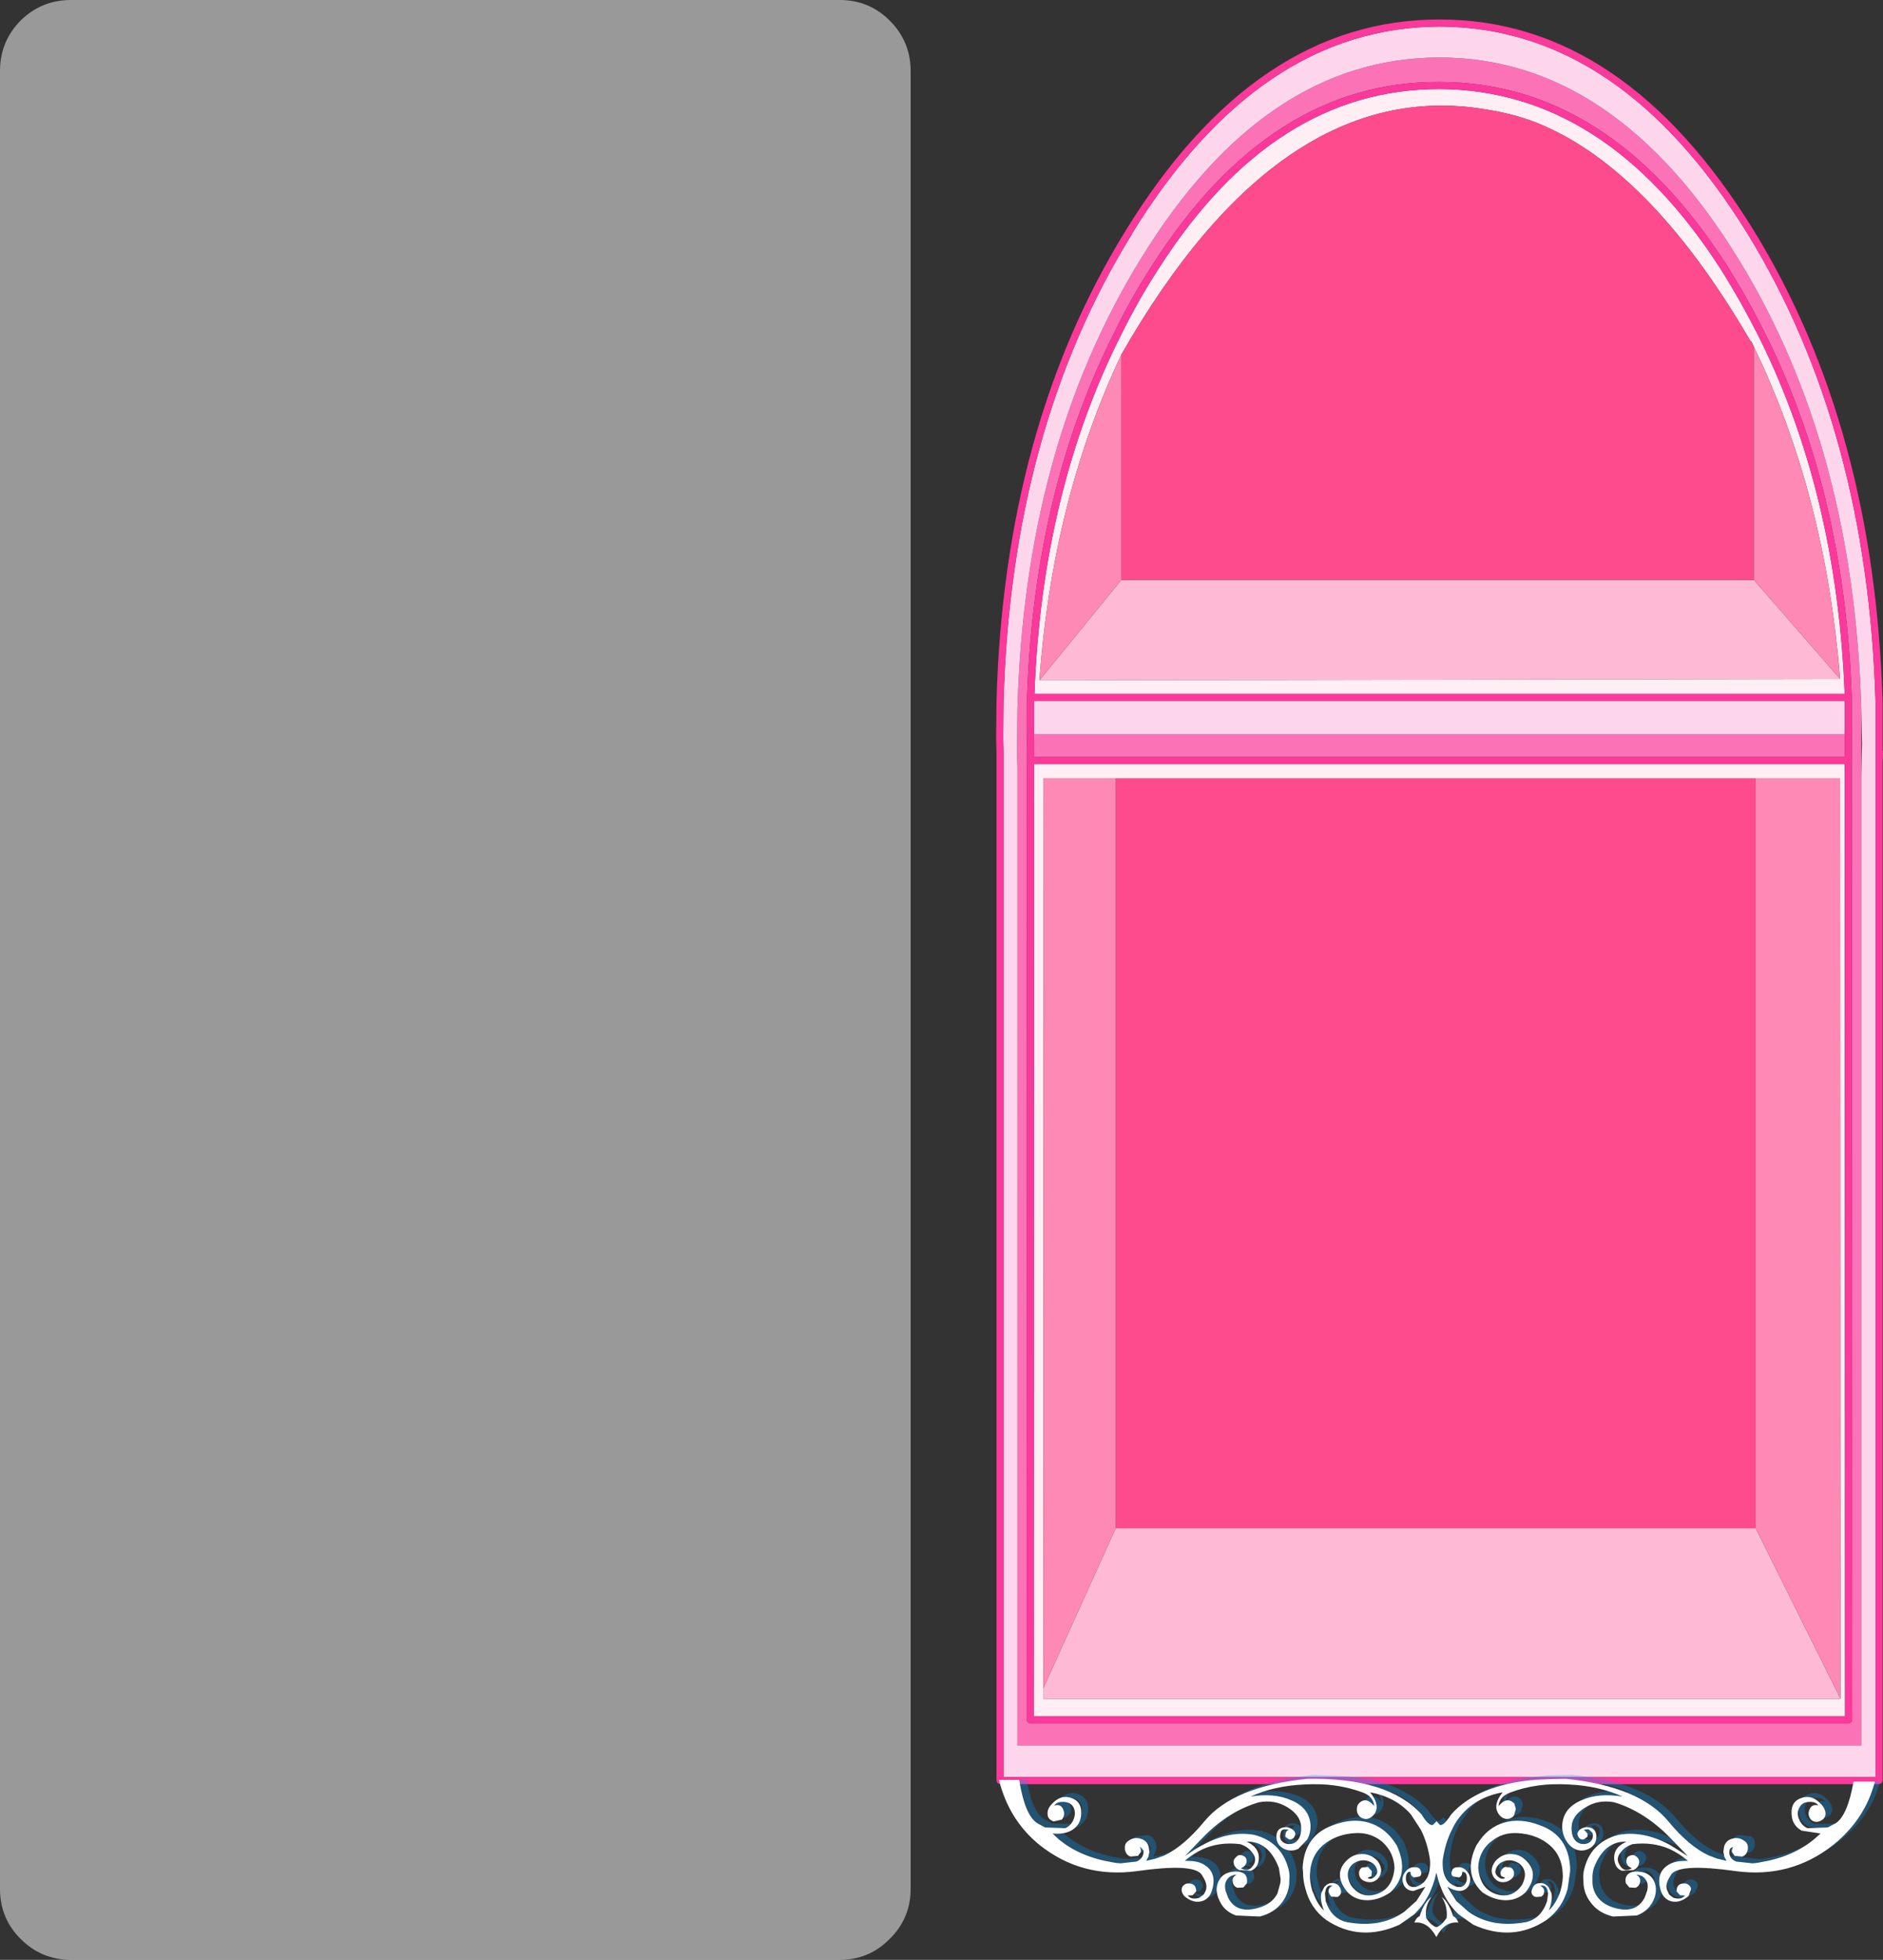
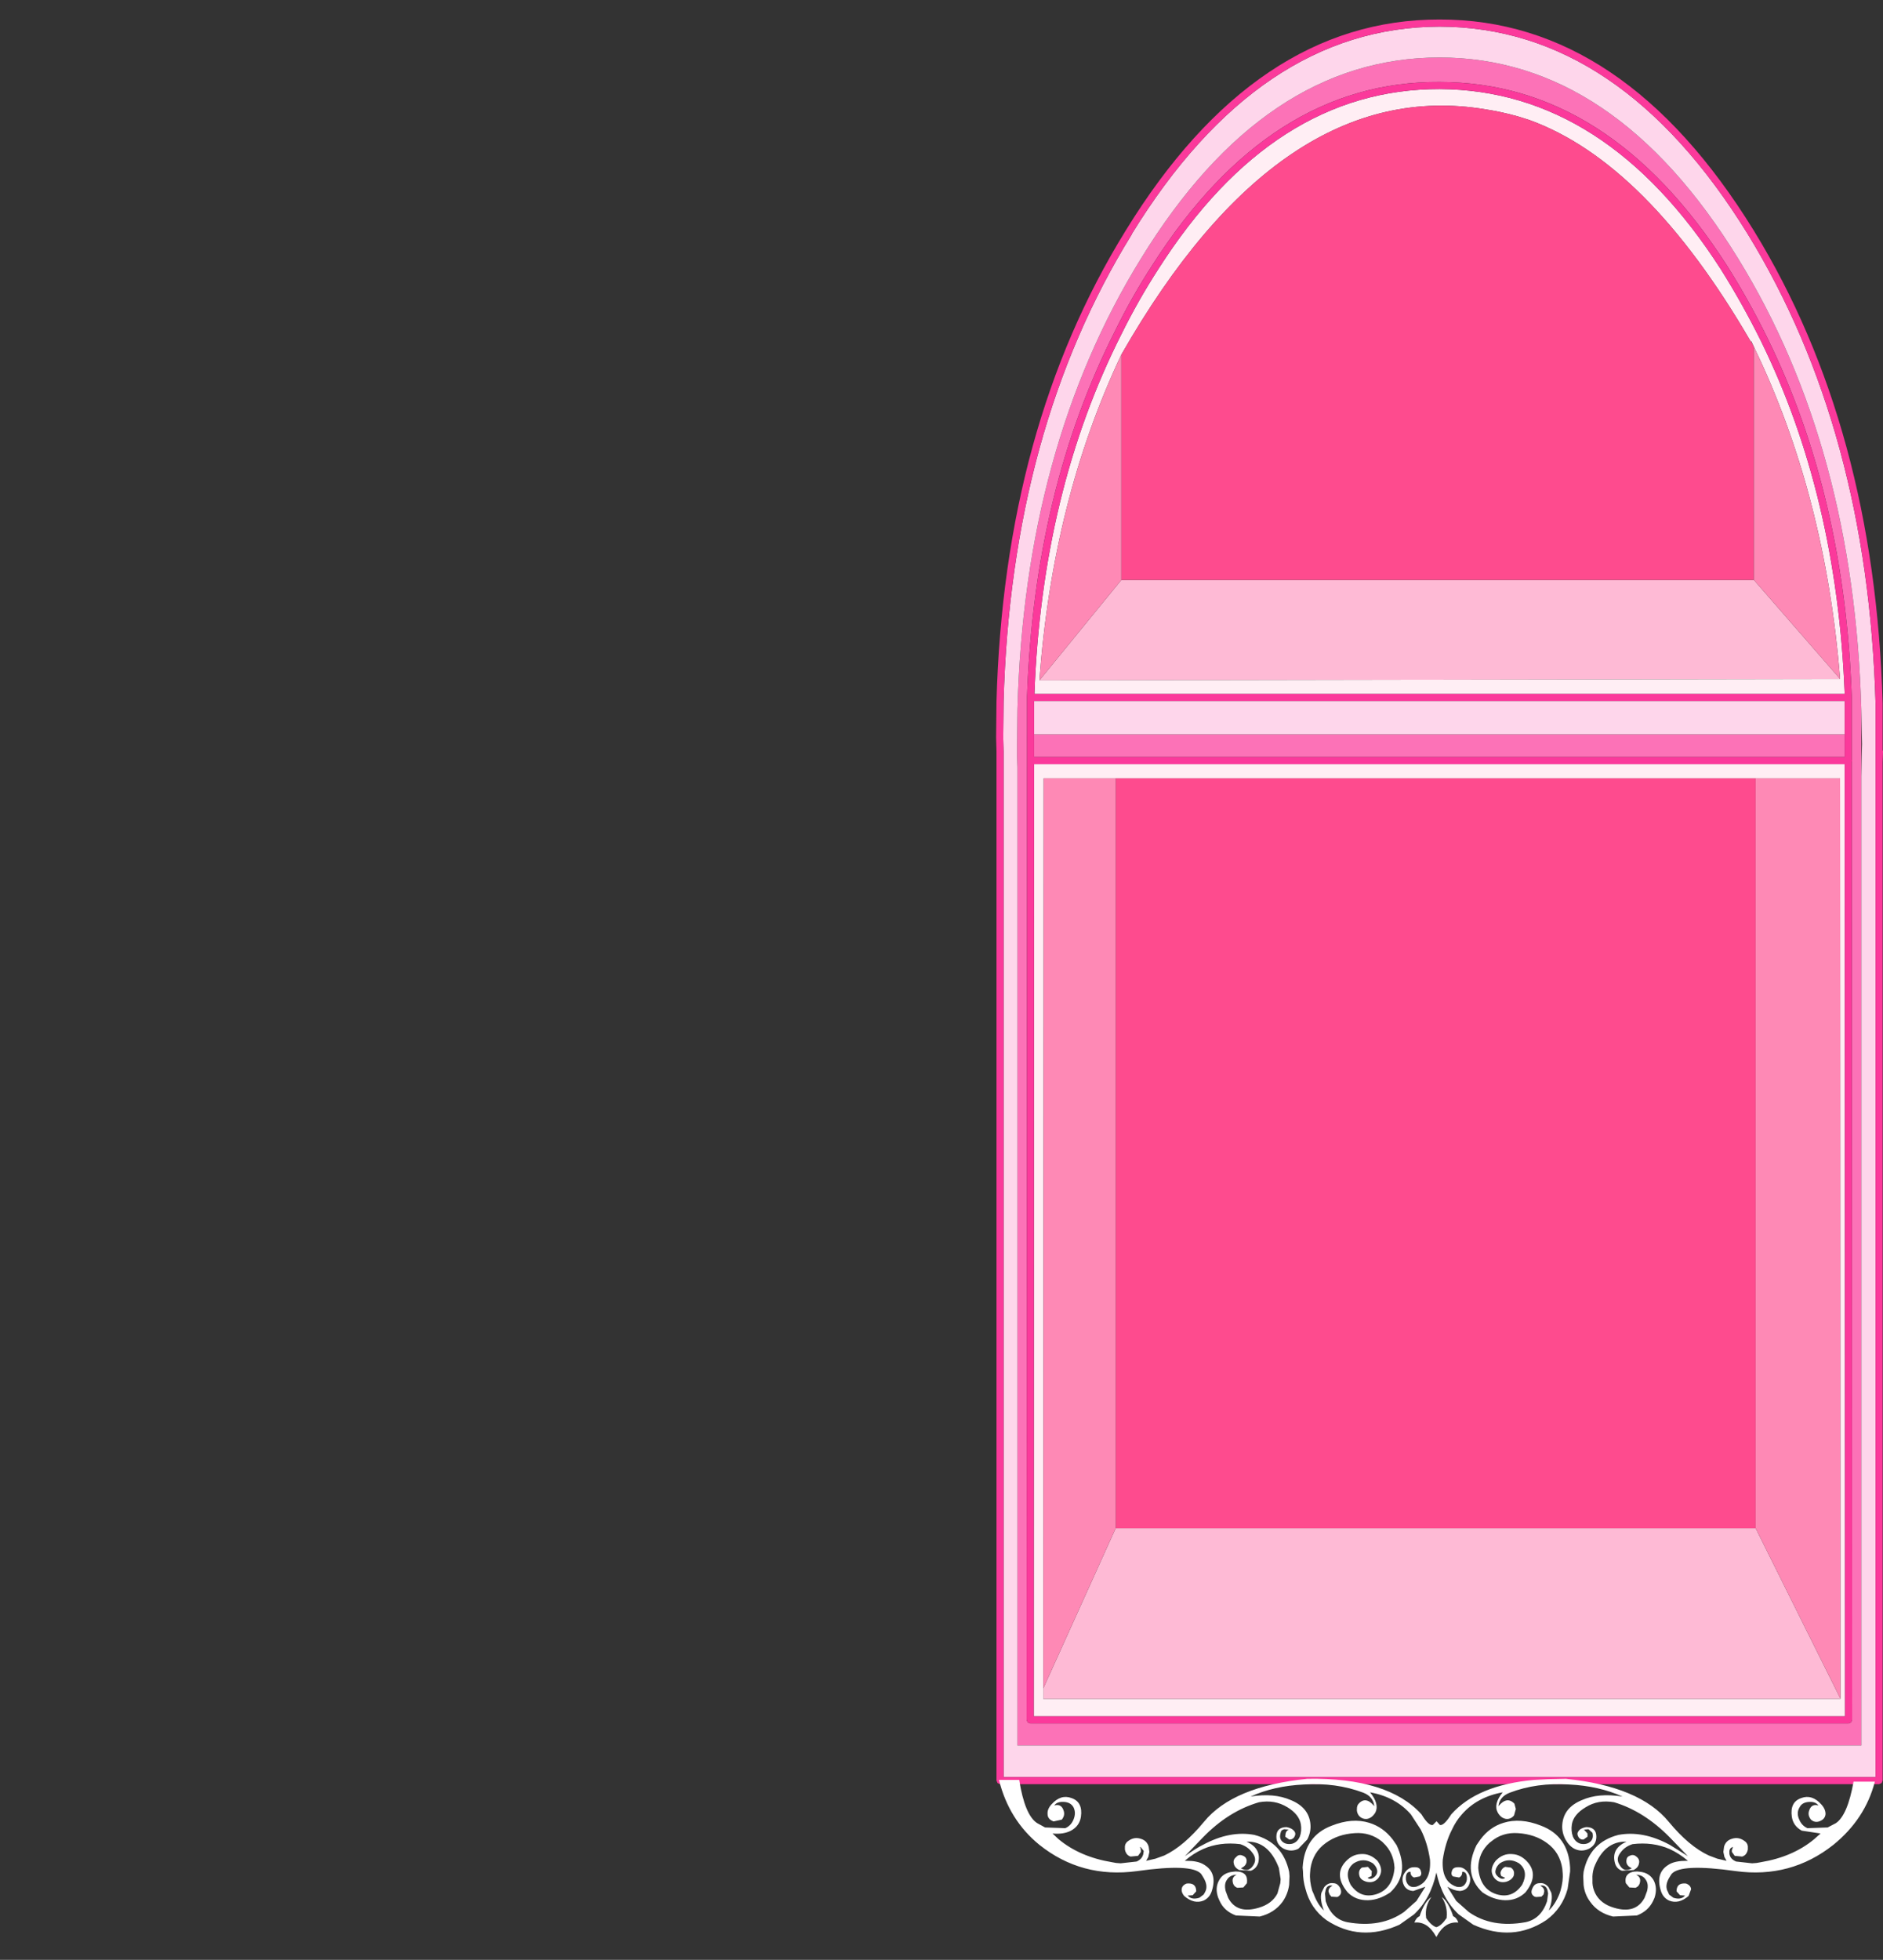
<svg xmlns="http://www.w3.org/2000/svg" height="276.1px" width="265.4px">
  <rect width="100%" height="100%" fill="#333333" stroke="none" />
  <g transform="matrix(1.0, 0.0, 0.0, 1.0, -308.2, -113.85)">
-     <path d="M433.6 116.75 Q436.55 119.7 436.55 123.85 L436.55 379.95 Q436.55 384.1 433.6 387.0 430.7 389.95 426.55 389.95 L318.2 389.95 Q314.05 389.95 311.1 387.0 308.2 384.1 308.2 379.95 L308.2 123.85 Q308.2 119.7 311.1 116.75 314.05 113.85 318.2 113.85 L426.55 113.85 Q430.7 113.85 433.6 116.75" fill="#ffffff" fill-opacity="0.502" fill-rule="evenodd" stroke="none" />
-     <path d="M554.95 161.95 L555.0 161.9 555.0 161.95 554.95 161.95" fill="#d0ecff" fill-rule="evenodd" stroke="none" />
-     <path d="M555.0 161.9 L555.05 161.95 555.4 162.7 555.0 161.95 555.0 161.9" fill="#26a8ff" fill-rule="evenodd" stroke="none" />
    <path d="M567.55 209.5 L454.7 209.7 466.25 195.55 555.4 195.55 567.55 209.5 M567.6 353.15 L567.6 353.2 455.25 353.2 455.25 351.7 465.45 329.15 555.65 329.15 567.6 353.15" fill="#febad5" fill-rule="evenodd" stroke="none" />
    <path d="M554.95 161.95 Q540.3 136.75 523.75 130.75 L522.15 130.25 Q519.85 129.6 517.55 129.25 488.75 124.45 466.25 163.8 456.55 184.3 454.7 209.7 L567.55 209.5 Q565.5 183.6 555.4 162.7 L555.05 161.95 555.0 161.9 554.95 161.95 M556.4 161.9 Q567.1 183.7 568.2 211.6 L454.0 211.6 Q455.05 183.05 466.3 160.85 468.65 156.1 471.5 151.7 487.7 126.35 511.1 126.4 534.5 126.5 550.75 151.8 553.8 156.65 556.4 161.9 M465.45 223.5 L455.3 223.5 455.25 351.7 455.25 353.2 567.6 353.2 567.6 353.15 567.55 223.5 555.65 223.5 465.45 223.5 M453.9 355.65 L453.95 221.5 568.2 221.5 568.25 355.65 453.9 355.65" fill="#ffeef4" fill-rule="evenodd" stroke="none" />
    <path d="M551.6 151.25 Q535.0 125.4 511.1 125.4 487.2 125.25 470.65 151.15 467.75 155.6 465.4 160.4 453.95 182.95 452.95 212.1 L452.95 212.15 452.95 217.3 452.9 356.15 453.05 356.5 453.4 356.65 568.75 356.65 569.1 356.5 569.25 356.15 569.2 221.25 569.25 221.0 569.2 220.8 569.2 212.1 Q568.2 183.6 557.3 161.45 554.7 156.15 551.6 151.25 M570.55 223.25 L570.55 359.75 451.6 359.75 451.6 221.95 451.55 220.5 451.55 218.65 451.6 213.8 Q452.6 176.85 469.0 150.3 486.4 121.95 511.1 121.95 535.75 121.95 553.2 150.3 569.55 176.85 570.55 214.05 L570.55 223.25 M568.2 217.3 L568.2 220.5 453.95 220.5 453.95 217.3 568.2 217.3" fill="#fc72b7" fill-rule="evenodd" stroke="none" />
    <path d="M570.55 214.05 Q569.55 176.85 553.2 150.3 535.75 121.95 511.1 121.95 486.4 121.95 469.0 150.3 452.6 176.85 451.6 213.8 L451.55 218.65 451.55 220.5 451.6 221.95 451.6 359.75 570.55 359.75 570.55 223.25 570.6 220.5 570.65 218.65 570.6 216.5 570.55 214.05 M554.55 146.85 Q571.45 174.4 572.55 212.95 L572.55 364.2 449.65 364.2 449.65 221.2 449.65 219.75 449.65 219.7 449.6 217.75 449.65 212.75 449.65 212.7 Q450.7 174.4 467.7 146.9 L467.7 146.85 Q485.65 117.65 511.1 117.6 536.55 117.65 554.55 146.85 M453.95 217.3 L453.95 212.6 568.2 212.6 568.2 217.3 453.95 217.3" fill="#fed6eb" fill-rule="evenodd" stroke="none" />
    <path d="M556.4 161.9 Q553.8 156.65 550.75 151.8 534.5 126.5 511.1 126.4 487.7 126.35 471.5 151.7 468.65 156.1 466.3 160.85 455.05 183.05 454.0 211.6 L568.2 211.6 Q567.1 183.7 556.4 161.9 M551.6 151.25 Q554.7 156.15 557.3 161.45 568.2 183.6 569.2 212.1 L569.2 220.8 569.25 221.0 569.2 221.25 569.25 356.15 569.1 356.5 568.75 356.65 453.4 356.65 453.05 356.5 452.9 356.15 452.95 217.3 452.95 212.15 452.95 212.1 Q453.95 182.95 465.4 160.4 467.75 155.6 470.65 151.15 487.2 125.25 511.1 125.4 535.0 125.4 551.6 151.25 M511.1 116.6 Q537.05 116.55 555.4 146.35 572.45 174.1 573.55 212.95 L573.55 219.5 573.6 219.7 573.6 219.75 573.55 221.25 573.55 364.7 573.4 365.05 573.05 365.2 449.15 365.2 448.8 365.05 448.65 364.7 448.65 221.2 448.65 219.75 448.65 219.7 448.6 217.75 448.65 212.7 Q449.7 174.1 466.85 146.35 485.15 116.55 511.1 116.6 M568.2 217.3 L568.2 212.6 453.95 212.6 453.95 217.3 453.95 220.5 568.2 220.5 568.2 217.3 M554.55 146.85 Q536.55 117.65 511.1 117.6 485.65 117.65 467.7 146.85 L467.7 146.9 Q450.7 174.4 449.65 212.7 L449.65 212.75 449.6 217.75 449.65 219.7 449.65 219.75 449.65 221.2 449.65 364.2 572.55 364.2 572.55 212.95 Q571.45 174.4 554.55 146.85 M453.9 355.65 L568.25 355.65 568.2 221.5 453.95 221.5 453.9 355.65" fill="#fb399b" fill-rule="evenodd" stroke="none" />
    <path d="M466.25 163.8 Q488.75 124.45 517.55 129.25 519.85 129.6 522.15 130.25 L523.75 130.75 Q540.3 136.75 554.95 161.95 L555.0 161.95 555.4 162.7 555.4 195.55 466.25 195.55 466.25 163.8 M465.45 223.5 L555.65 223.5 555.65 329.15 465.45 329.15 465.45 223.5" fill="#fe4b8e" fill-rule="evenodd" stroke="none" />
    <path d="M555.4 162.7 Q565.5 183.6 567.55 209.5 L555.4 195.55 555.4 162.7 M454.7 209.7 Q456.55 184.3 466.25 163.8 L466.25 195.55 454.7 209.7 M455.25 351.7 L455.3 223.5 465.45 223.5 465.45 329.15 455.25 351.7 M555.65 223.5 L567.55 223.5 567.6 353.15 555.65 329.15 555.65 223.5" fill="#fe89b5" fill-rule="evenodd" stroke="none" />
-     <path d="M449.8 364.6 L452.9 364.6 Q453.7 369.1 455.35 370.1 L456.5 370.75 459.3 370.8 Q460.1 370.5 460.5 369.65 460.9 368.7 460.45 367.85 460.1 367.15 459.1 367.15 458.15 367.1 457.8 367.65 458.85 367.35 459.15 368.5 459.3 369.1 458.8 369.6 458.3 370.1 457.7 369.9 456.8 369.6 456.8 368.85 456.75 368.15 457.4 367.45 458.65 366.05 460.15 366.6 461.8 367.15 461.55 369.2 461.3 370.55 460.15 371.2 L457.5 371.55 458.35 372.35 Q461.4 374.85 465.95 375.6 L466.5 375.7 467.15 375.75 469.4 375.5 Q470.2 375.2 470.35 374.4 L470.35 374.0 470.0 373.55 469.8 373.45 469.9 373.65 470.0 373.95 470.0 374.2 469.55 374.75 468.55 374.85 Q467.9 374.65 467.75 373.8 L467.7 373.4 Q467.75 372.85 468.3 372.55 L469.95 372.35 Q470.8 372.6 471.1 373.45 L471.2 374.2 471.0 374.9 470.75 375.4 472.05 375.15 473.25 374.7 Q476.05 373.4 478.85 369.95 482.95 364.9 493.4 363.9 L498.4 364.1 499.55 364.25 Q506.2 365.2 509.5 368.9 510.55 370.5 511.1 370.35 L511.6 369.9 511.6 369.85 511.65 369.8 511.65 369.9 512.15 370.35 Q512.7 370.5 513.75 368.9 517.25 365.0 524.55 364.15 L526.45 363.95 526.6 363.95 526.75 363.95 529.85 363.9 Q540.25 364.9 544.4 369.95 547.2 373.4 550.0 374.7 L551.25 375.15 552.55 375.4 552.25 374.9 552.1 374.2 552.2 373.45 Q552.45 372.6 553.3 372.35 L555.0 372.55 Q555.45 372.85 555.55 373.4 L555.55 373.8 Q555.35 374.65 554.7 374.85 L553.7 374.75 553.25 374.2 553.25 373.95 553.35 373.65 553.45 373.45 553.3 373.55 Q552.95 373.65 552.9 374.0 L552.9 374.4 Q553.05 375.2 553.9 375.5 L556.15 375.75 556.75 375.7 557.35 375.6 Q561.85 374.85 564.9 372.35 L565.75 371.55 563.1 371.2 Q561.9 370.55 561.75 369.2 561.45 367.15 563.1 366.6 564.55 366.05 565.85 367.45 566.5 368.15 566.45 368.85 566.4 369.6 565.55 369.9 564.9 370.1 564.45 369.6 563.95 369.1 564.15 368.5 564.4 367.35 565.45 367.65 565.1 367.1 564.15 367.15 563.15 367.15 562.8 367.85 562.35 368.7 562.75 369.65 563.15 370.5 563.95 370.8 L566.8 370.75 567.9 370.1 Q569.45 369.1 570.3 364.85 L573.15 364.85 Q572.0 369.6 567.55 373.15 561.6 377.95 553.85 376.9 546.05 375.8 544.8 377.3 L544.5 377.7 Q543.75 378.95 544.25 379.85 L544.45 380.15 545.05 380.65 Q546.15 381.0 546.7 380.35 L546.0 380.3 545.5 379.7 Q545.45 378.5 546.8 378.65 547.45 378.9 547.55 379.4 L547.15 380.4 Q545.75 381.6 544.45 381.05 543.55 380.65 543.25 379.65 542.45 377.15 544.25 376.05 L544.5 375.9 Q545.35 375.45 546.8 375.45 L547.1 375.45 547.05 375.4 544.5 373.8 Q542.15 372.75 539.3 373.1 538.15 373.45 537.6 374.25 536.95 375.1 537.35 375.9 538.0 377.2 539.15 376.45 538.25 376.05 538.4 375.3 538.45 374.85 538.95 374.65 539.45 374.5 539.85 374.85 540.35 375.25 540.2 375.8 540.05 376.4 539.4 376.7 L537.75 376.85 Q536.95 376.55 536.75 375.7 536.25 373.7 538.4 372.75 535.25 372.65 533.85 376.45 533.6 377.25 533.6 378.05 L533.65 378.55 Q533.7 379.35 534.05 380.05 534.8 381.5 536.6 382.05 539.75 383.0 540.95 380.65 L541.35 379.7 Q541.55 378.7 541.15 378.05 540.7 377.4 539.8 377.35 540.45 377.7 540.35 378.4 540.2 379.05 539.7 379.25 L538.85 379.2 Q538.4 379.0 538.3 378.55 538.2 377.8 538.6 377.4 538.95 376.95 539.9 376.95 L540.4 376.95 Q541.65 377.1 542.25 378.1 542.85 379.2 542.35 380.6 L542.2 381.05 Q541.5 382.55 539.85 383.15 L536.5 383.3 Q534.45 382.8 533.3 381.25 532.55 380.2 532.4 378.85 L532.3 377.55 532.35 377.0 Q533.25 372.85 537.3 371.8 540.75 371.1 544.5 373.15 L547.05 374.8 544.5 372.1 Q540.9 368.4 536.65 367.15 534.4 366.8 532.65 367.9 531.0 368.9 530.75 370.3 530.6 371.25 530.9 372.0 531.2 372.85 532.0 373.0 L533.3 372.75 Q533.8 372.3 533.6 371.45 L533.1 371.0 532.45 371.05 532.9 371.55 532.95 372.05 532.4 372.4 Q532.0 372.45 531.75 372.15 531.3 371.65 531.65 371.25 531.95 370.85 532.75 370.7 534.15 370.7 534.2 372.05 534.2 373.2 533.15 373.75 L531.05 373.7 Q530.3 373.35 529.85 372.4 529.3 371.35 529.4 370.25 529.6 367.9 532.1 366.85 534.5 365.85 537.85 366.35 534.5 364.9 530.35 364.7 525.75 364.4 521.95 365.85 520.5 366.35 520.4 367.7 521.55 366.3 522.6 367.4 L522.85 368.1 522.55 369.05 Q522.15 369.6 521.45 369.55 520.7 369.45 520.25 368.65 519.6 367.45 520.95 365.8 517.35 366.4 515.2 368.9 L513.8 371.0 Q512.85 372.85 512.55 375.3 512.3 378.4 514.45 379.1 515.15 379.2 515.6 378.8 515.95 378.4 515.95 377.8 515.85 376.9 515.3 376.95 515.25 377.6 514.8 377.75 L514.0 377.65 Q513.65 377.4 513.85 376.85 514.0 376.3 514.65 376.3 515.3 376.25 515.75 376.75 516.75 377.75 516.15 378.9 515.8 379.6 514.9 379.65 514.05 379.65 513.15 379.1 513.35 379.75 514.4 381.05 L516.15 382.65 Q519.45 384.9 524.2 384.05 526.35 383.65 527.2 381.15 L527.35 380.05 527.25 379.55 Q527.0 378.8 526.25 378.9 526.85 379.3 526.85 379.8 L526.7 380.2 526.45 380.45 525.65 380.55 525.5 380.5 Q524.8 380.1 525.2 379.3 525.5 378.6 526.2 378.55 526.85 378.5 527.4 379.15 L527.85 379.9 Q528.05 380.9 527.45 382.4 528.4 381.55 528.95 380.05 L529.1 379.6 Q529.55 378.25 529.45 377.1 L529.4 376.55 Q529.05 374.25 527.2 372.95 525.5 371.65 523.15 371.55 520.9 371.4 519.3 372.75 L519.15 372.9 Q517.6 374.25 517.5 376.4 517.75 379.4 520.1 380.1 522.3 380.8 523.75 378.75 524.65 376.9 523.3 375.8 521.9 374.95 520.6 375.8 520.05 376.25 519.95 376.7 519.85 377.25 520.25 377.65 520.85 378.2 521.3 377.8 521.0 377.9 520.8 377.55 520.55 377.2 520.7 376.9 520.9 376.4 521.3 376.25 L522.15 376.4 Q522.7 376.8 522.5 377.5 522.3 378.1 521.5 378.4 520.4 378.65 519.8 377.8 519.0 376.7 519.95 375.45 521.0 374.4 522.3 374.45 523.65 374.55 524.65 375.8 526.05 377.55 524.15 379.85 522.95 381.0 521.25 381.0 519.65 380.95 518.1 379.85 515.35 377.3 517.25 373.25 L517.8 372.45 Q519.1 370.7 521.1 370.1 523.45 369.35 526.35 370.5 530.2 371.95 530.45 376.4 L530.45 376.9 530.1 379.4 Q529.35 382.1 527.15 383.75 522.4 386.95 516.85 384.45 L514.75 383.0 Q512.4 380.8 511.6 377.05 510.8 380.8 508.5 383.0 L506.45 384.45 Q500.85 386.95 496.15 383.75 493.85 382.1 493.15 379.4 492.8 378.25 492.8 376.9 L492.8 376.4 Q493.0 371.95 496.9 370.5 499.8 369.35 502.2 370.1 504.1 370.7 505.45 372.45 L506.0 373.25 Q507.9 377.3 505.15 379.85 503.55 380.95 502.0 381.0 500.3 381.0 499.1 379.85 497.2 377.55 498.65 375.8 499.6 374.55 500.95 374.45 502.25 374.4 503.3 375.45 504.25 376.7 503.45 377.8 502.8 378.65 501.75 378.4 500.95 378.1 500.75 377.5 500.55 376.8 501.15 376.4 L501.95 376.25 Q502.35 376.4 502.55 376.9 L502.5 377.55 501.95 377.8 Q502.35 378.2 503.0 377.65 503.4 377.25 503.3 376.7 L502.7 375.8 Q501.35 374.95 499.95 375.8 498.55 376.9 499.5 378.75 500.9 380.8 503.2 380.1 505.5 379.4 505.75 376.4 505.65 374.25 504.15 372.9 L503.95 372.75 Q502.35 371.4 500.15 371.55 497.75 371.65 496.05 372.95 494.2 374.25 493.85 376.55 L493.8 377.1 Q493.7 378.25 494.15 379.6 L494.3 380.05 Q494.85 381.55 495.8 382.4 495.2 380.9 495.45 379.9 L495.85 379.15 Q496.4 378.5 497.1 378.55 497.75 378.6 498.1 379.3 498.45 380.1 497.8 380.5 L497.6 380.55 496.85 380.45 496.55 380.2 496.45 379.8 Q496.4 379.3 497.0 378.9 496.2 378.8 496.0 379.55 L495.9 380.05 496.05 381.15 Q496.85 383.65 499.05 384.05 503.8 384.9 507.05 382.65 L508.85 381.05 510.1 379.1 Q509.15 379.65 508.35 379.65 507.45 379.6 507.1 378.9 506.45 377.75 507.5 376.75 507.95 376.25 508.6 376.3 509.25 376.3 509.45 376.85 509.6 377.4 509.25 377.65 L508.45 377.75 Q507.95 377.6 507.95 376.95 507.4 376.9 507.35 377.8 507.3 378.4 507.65 378.8 508.05 379.2 508.8 379.1 510.95 378.4 510.7 375.3 510.35 372.85 509.45 371.0 L508.05 368.9 Q505.85 366.4 502.3 365.8 503.65 367.45 503.0 368.65 502.55 369.45 501.8 369.55 501.1 369.6 500.7 369.05 500.4 368.6 500.4 368.1 500.4 367.6 500.65 367.4 501.65 366.3 502.9 367.7 502.75 366.35 501.3 365.85 497.5 364.4 492.9 364.7 488.75 364.9 485.4 366.35 488.75 365.85 491.15 366.85 493.65 367.9 493.9 370.25 493.95 371.35 493.4 372.4 492.9 373.35 492.2 373.7 L490.15 373.75 Q489.05 373.2 489.1 372.05 489.1 370.7 490.55 370.7 491.3 370.85 491.6 371.25 491.95 371.65 491.5 372.15 L490.9 372.4 Q490.5 372.35 490.35 372.05 490.2 371.9 490.35 371.55 490.45 371.2 490.8 371.05 L490.15 371.0 Q489.7 371.1 489.65 371.45 489.4 372.3 489.95 372.75 490.45 373.2 491.3 373.0 492.05 372.85 492.4 372.0 492.65 371.25 492.5 370.3 492.25 368.9 490.6 367.9 488.8 366.8 486.6 367.15 482.35 368.4 478.75 372.1 L476.2 374.8 478.75 373.15 Q482.5 371.1 485.95 371.8 490.0 372.85 490.9 377.0 L490.95 377.55 490.9 378.85 Q490.7 380.2 489.95 381.25 488.8 382.8 486.75 383.3 L483.4 383.15 Q481.75 382.55 481.1 381.05 L480.9 380.6 Q480.4 379.2 481.05 378.1 481.6 377.1 482.85 376.95 L483.35 376.95 Q484.3 376.95 484.7 377.4 485.05 377.8 484.95 378.55 L484.45 379.2 483.55 379.25 Q483.0 379.05 482.9 378.4 482.8 377.7 483.5 377.35 482.55 377.4 482.15 378.05 481.7 378.7 481.95 379.7 L482.3 380.65 Q483.5 383.0 486.65 382.05 488.45 381.5 489.2 380.05 L489.65 378.55 489.65 378.05 489.45 376.45 Q487.95 372.65 484.85 372.75 487.0 373.7 486.5 375.7 486.3 376.55 485.5 376.85 L483.85 376.7 Q483.15 376.4 483.05 375.8 482.9 375.25 483.4 374.85 483.8 374.5 484.3 374.65 484.75 374.85 484.85 375.3 485.0 376.05 484.1 376.45 485.25 377.2 485.9 375.9 486.3 375.1 485.7 374.25 485.1 373.45 484.0 373.1 481.1 372.75 478.75 373.8 477.4 374.4 476.2 375.4 L476.15 375.45 476.45 375.45 Q477.9 375.45 478.75 375.9 L479.0 376.05 Q480.75 377.15 480.0 379.65 479.7 380.65 478.85 381.05 477.5 381.6 476.1 380.4 475.65 379.85 475.7 379.4 475.8 378.9 476.45 378.65 477.75 378.5 477.75 379.7 L477.3 380.3 476.55 380.35 Q477.1 381.0 478.2 380.65 L478.8 380.15 479.0 379.85 Q479.5 378.95 478.75 377.7 L478.45 377.3 Q477.2 375.8 469.45 376.9 461.65 377.95 455.7 373.15 451.35 369.65 449.8 364.6 M509.3 383.2 Q510.0 381.1 510.9 380.5 510.0 381.85 510.15 383.4 L510.2 383.5 Q510.9 384.55 511.6 384.75 L513.1 383.5 513.1 383.4 Q513.25 381.85 512.35 380.5 513.25 381.1 513.95 383.2 L514.0 383.2 Q514.45 383.4 514.7 384.1 512.85 383.95 511.7 386.05 L511.65 386.1 511.65 386.2 511.6 386.15 511.6 386.1 511.55 386.05 Q510.4 383.95 508.55 384.1 508.75 383.4 509.25 383.2 L509.3 383.2" fill="#0099ff" fill-opacity="0.302" fill-rule="evenodd" stroke="none" />
    <path d="M449.0 364.6 L451.85 364.6 Q452.65 369.6 454.4 370.7 L455.5 371.3 458.35 371.4 Q459.15 371.05 459.5 370.2 459.9 369.25 459.5 368.45 459.1 367.75 458.15 367.7 457.15 367.65 456.8 368.2 457.85 367.9 458.15 369.05 458.3 369.65 457.85 370.2 L456.7 370.45 Q455.85 370.15 455.85 369.4 455.8 368.7 456.4 368.05 457.7 366.6 459.2 367.15 460.85 367.7 460.55 369.8 460.35 371.1 459.15 371.75 458.1 372.3 456.55 372.15 L457.4 372.95 Q460.4 375.45 464.95 376.2 L465.5 376.3 466.15 376.35 468.4 376.1 Q469.2 375.75 469.35 375.0 L469.4 374.6 469.0 374.1 468.85 374.05 468.95 374.2 469.0 374.5 469.0 374.75 468.6 375.3 467.55 375.4 Q466.9 375.2 466.75 374.4 L466.75 373.95 Q466.8 373.45 467.3 373.15 468.1 372.6 469.0 372.9 469.85 373.15 470.1 374.0 L470.2 374.75 470.05 375.45 469.75 376.0 471.05 375.7 472.3 375.25 Q475.05 373.95 477.9 370.5 482.0 365.5 492.45 364.45 503.85 364.25 508.55 369.45 509.55 371.1 510.15 370.95 L510.65 370.45 510.65 370.4 510.65 370.45 510.7 370.4 510.7 370.45 511.15 370.95 Q511.7 371.1 512.75 369.45 516.45 365.3 524.45 364.6 L526.45 364.5 528.9 364.45 Q539.3 365.5 543.4 370.5 546.25 373.95 549.05 375.25 L550.25 375.7 551.55 376.0 551.25 375.45 551.1 374.75 551.2 374.0 Q551.45 373.15 552.3 372.9 553.2 372.6 554.0 373.15 554.5 373.45 554.55 373.95 L554.55 374.4 Q554.4 375.2 553.75 375.4 L552.7 375.3 552.3 374.75 552.3 374.5 552.4 374.2 552.45 374.05 552.3 374.1 Q552.0 374.25 551.95 374.6 L551.95 375.0 Q552.05 375.75 552.9 376.1 L555.15 376.35 555.8 376.3 556.35 376.2 Q560.9 375.45 563.9 372.95 L564.8 372.15 562.15 371.75 Q560.95 371.1 560.75 369.8 560.45 367.7 562.1 367.15 563.6 366.6 564.9 368.05 565.5 368.7 565.5 369.4 565.45 370.15 564.6 370.45 563.95 370.65 563.45 370.2 563.0 369.65 563.15 369.05 563.45 367.9 564.5 368.2 564.1 367.65 563.2 367.7 562.2 367.75 561.85 368.45 561.35 369.25 561.8 370.2 562.15 371.05 562.95 371.4 L565.8 371.3 566.95 370.7 Q568.6 369.6 569.45 364.85 L572.45 364.85 Q571.1 370.1 566.6 373.75 560.6 378.5 552.85 377.45 545.1 376.35 543.8 377.85 L543.55 378.25 Q542.75 379.5 543.3 380.4 L543.45 380.75 544.05 381.2 Q545.15 381.55 545.7 380.9 L545.0 380.85 544.5 380.3 Q544.5 379.05 545.85 379.2 546.5 379.45 546.55 380.0 L546.2 380.95 Q544.8 382.15 543.45 381.6 542.6 381.2 542.3 380.25 541.5 377.75 543.3 376.6 L543.55 376.45 Q544.4 376.0 545.85 376.0 L546.1 376.0 546.05 375.95 Q544.85 374.95 543.55 374.35 541.15 373.3 538.3 373.65 537.2 374.0 536.6 374.85 535.95 375.65 536.4 376.45 537.05 377.75 538.2 377.05 537.3 376.65 537.45 375.85 537.5 375.4 538.0 375.25 538.45 375.05 538.9 375.45 539.35 375.85 539.2 376.4 539.1 376.95 538.45 377.3 L536.8 377.4 Q536.0 377.1 535.8 376.25 535.3 374.25 537.45 373.3 534.3 373.2 532.85 377.0 532.6 377.85 532.65 378.6 L532.65 379.15 Q532.7 379.9 533.05 380.6 533.8 382.05 535.65 382.6 538.75 383.55 540.0 381.2 L540.35 380.25 Q540.6 379.25 540.15 378.65 539.75 378.0 538.8 377.95 539.5 378.3 539.35 379.0 539.25 379.6 538.7 379.8 L537.85 379.75 537.35 379.15 Q537.2 378.35 537.6 377.95 538.0 377.5 538.95 377.5 L539.4 377.55 Q540.65 377.7 541.25 378.7 541.85 379.8 541.4 381.2 L541.2 381.65 Q540.5 383.1 538.9 383.7 L535.55 383.85 Q533.45 383.35 532.35 381.8 531.55 380.75 531.4 379.4 L531.35 378.15 531.4 377.55 Q532.25 373.4 536.3 372.35 539.75 371.7 543.55 373.75 L546.1 375.35 543.55 372.7 Q539.9 369.0 535.7 367.75 533.45 367.35 531.7 368.45 530.0 369.45 529.75 370.85 529.6 371.8 529.9 372.6 530.25 373.4 531.0 373.6 531.85 373.75 532.35 373.3 532.85 372.85 532.65 372.05 L532.1 371.55 531.45 371.6 531.95 372.15 531.95 372.6 531.4 373.0 Q531.0 373.05 530.75 372.75 530.35 372.2 530.7 371.8 530.95 371.4 531.75 371.25 533.2 371.25 533.2 372.6 533.2 373.75 532.15 374.3 531.1 374.8 530.1 374.3 529.35 373.9 528.85 373.0 528.3 371.95 528.4 370.85 528.6 368.5 531.15 367.45 533.5 366.4 536.9 366.95 533.55 365.45 529.4 365.25 524.8 364.95 521.0 366.4 519.55 366.95 519.4 368.3 520.6 366.85 521.65 367.95 L521.85 368.7 521.6 369.6 Q521.15 370.15 520.5 370.1 519.75 370.0 519.3 369.2 518.65 368.0 520.0 366.35 516.4 367.0 514.25 369.45 513.4 370.4 512.85 371.6 511.9 373.45 511.55 375.85 511.35 378.95 513.5 379.65 514.2 379.8 514.6 379.4 515.0 378.95 514.95 378.35 514.9 377.5 514.3 377.55 514.3 378.15 513.85 378.35 L513.0 378.2 Q512.65 377.95 512.85 377.4 513.0 376.9 513.7 376.9 514.3 376.85 514.8 377.3 515.8 378.3 515.2 379.5 514.8 380.2 513.95 380.25 513.1 380.2 512.2 379.65 L513.45 381.65 515.2 383.2 Q518.45 385.5 523.2 384.65 525.4 384.2 526.25 381.7 L526.4 380.6 526.3 380.1 Q526.05 379.35 525.3 379.5 525.9 379.85 525.85 380.35 L525.75 380.75 525.45 381.05 524.7 381.1 524.5 381.05 Q523.8 380.65 524.2 379.85 524.5 379.15 525.2 379.15 525.9 379.05 526.45 379.7 L526.85 380.5 Q527.1 381.45 526.5 383.0 527.4 382.15 528.0 380.65 L528.15 380.2 Q528.55 378.8 528.45 377.7 L528.4 377.1 Q528.05 374.8 526.25 373.5 524.55 372.25 522.15 372.1 519.95 371.95 518.35 373.3 L518.15 373.45 Q516.6 374.85 516.55 377.0 516.8 379.95 519.1 380.7 521.35 381.4 522.75 379.35 523.7 377.45 522.3 376.35 520.9 375.5 519.6 376.35 519.1 376.8 519.0 377.3 518.85 377.8 519.3 378.2 519.9 378.75 520.35 378.4 L519.8 378.15 Q519.6 377.75 519.75 377.45 519.95 377.0 520.35 376.85 L521.15 376.95 Q521.75 377.35 521.55 378.1 521.3 378.7 520.5 378.95 519.45 379.2 518.8 378.4 518.0 377.3 519.0 376.0 520.0 374.95 521.3 375.05 522.65 375.1 523.65 376.35 525.05 378.15 523.2 380.45 522.0 381.6 520.3 381.55 518.7 381.5 517.15 380.45 514.35 377.85 516.3 373.8 L516.85 373.0 Q518.15 371.25 520.1 370.65 522.5 369.9 525.4 371.05 529.25 372.5 529.5 376.95 L529.5 377.5 529.15 379.95 Q528.4 382.7 526.15 384.35 521.4 387.5 515.85 385.0 L513.8 383.55 Q511.45 381.35 510.65 377.65 509.85 381.35 507.5 383.55 L505.45 385.0 Q499.9 387.5 495.15 384.35 492.9 382.7 492.2 379.95 491.85 378.8 491.85 377.5 L491.8 376.95 Q492.05 372.5 495.9 371.05 498.8 369.9 501.2 370.65 503.15 371.25 504.5 373.0 L505.05 373.8 Q506.95 377.85 504.15 380.45 502.6 381.5 501.05 381.55 499.3 381.6 498.15 380.45 496.25 378.15 497.65 376.35 498.65 375.1 500.0 375.05 501.3 374.95 502.35 376.0 503.3 377.3 502.5 378.4 501.85 379.2 500.8 378.95 499.95 378.7 499.8 378.1 499.6 377.35 500.15 376.95 L501.0 376.85 501.55 377.45 501.5 378.15 500.95 378.4 Q501.4 378.75 502.0 378.2 502.4 377.8 502.3 377.3 502.2 376.8 501.7 376.35 500.35 375.5 499.0 376.35 497.6 377.45 498.55 379.35 499.95 381.4 502.2 380.7 504.5 379.95 504.75 377.0 504.65 374.85 503.15 373.45 L503.0 373.3 Q501.35 371.95 499.15 372.1 496.75 372.25 495.05 373.5 493.25 374.8 492.9 377.1 L492.85 377.7 Q492.75 378.8 493.15 380.2 L493.35 380.65 Q493.9 382.15 494.8 383.0 494.2 381.45 494.45 380.5 L494.85 379.7 Q495.4 379.05 496.1 379.15 496.75 379.15 497.1 379.85 497.45 380.65 496.8 381.05 L496.65 381.1 495.85 381.05 495.6 380.75 495.45 380.35 Q495.4 379.85 496.0 379.5 495.25 379.35 495.05 380.1 L494.95 380.6 495.05 381.7 Q495.9 384.2 498.1 384.65 502.85 385.5 506.1 383.2 L507.85 381.65 509.1 379.65 507.4 380.25 Q506.5 380.2 506.1 379.5 505.5 378.3 506.5 377.3 507.0 376.85 507.65 376.9 508.3 376.9 508.45 377.4 508.65 377.95 508.3 378.2 L507.5 378.35 Q507.0 378.15 507.0 377.55 506.4 377.5 506.35 378.35 506.3 378.95 506.7 379.4 507.1 379.8 507.8 379.65 509.95 378.95 509.75 375.85 509.4 373.45 508.45 371.6 L507.05 369.45 Q504.9 367.0 501.3 366.35 502.65 368.0 502.05 369.2 501.55 370.0 500.85 370.1 500.15 370.15 499.7 369.6 499.4 369.15 499.45 368.7 499.45 368.2 499.7 367.95 500.7 366.85 501.9 368.3 501.75 366.95 500.35 366.4 496.5 364.95 491.95 365.25 487.75 365.45 484.45 366.95 487.75 366.4 490.15 367.45 492.7 368.5 492.9 370.85 493.0 371.95 492.45 373.0 L491.2 374.3 Q490.2 374.8 489.15 374.3 488.1 373.75 488.1 372.6 488.1 371.25 489.55 371.25 490.3 371.4 490.6 371.8 490.95 372.2 490.55 372.75 490.25 373.05 489.9 373.0 L489.35 372.6 489.4 372.15 Q489.5 371.75 489.85 371.6 L489.2 371.55 Q488.75 371.65 488.7 372.05 488.45 372.85 488.95 373.3 489.45 373.75 490.3 373.6 491.05 373.4 491.4 372.6 491.7 371.8 491.55 370.85 491.3 369.45 489.65 368.45 487.85 367.35 485.65 367.75 481.35 369.0 477.75 372.7 L475.2 375.35 Q476.9 374.15 477.75 373.75 481.55 371.7 485.0 372.35 489.0 373.4 489.9 377.55 L489.95 378.15 489.9 379.4 Q489.7 380.75 488.95 381.8 487.8 383.35 485.75 383.85 L482.4 383.7 Q480.75 383.1 480.1 381.65 L479.9 381.2 Q479.4 379.8 480.05 378.7 480.6 377.7 481.9 377.55 L482.35 377.5 Q483.3 377.5 483.7 377.95 484.05 378.35 483.95 379.15 L483.45 379.75 482.6 379.8 Q482.05 379.6 481.95 379.0 481.8 378.3 482.5 377.95 481.55 378.0 481.15 378.65 480.7 379.25 480.95 380.25 L481.3 381.2 Q482.5 383.55 485.65 382.6 487.5 382.05 488.25 380.6 L488.65 379.15 488.7 378.6 488.45 377.0 Q487.0 373.2 483.9 373.3 486.0 374.25 485.55 376.25 485.3 377.1 484.5 377.4 L482.85 377.3 Q482.2 376.95 482.1 376.4 481.95 375.85 482.45 375.45 482.8 375.05 483.3 375.25 483.8 375.4 483.9 375.85 484.0 376.65 483.1 377.05 484.25 377.75 484.95 376.45 485.35 375.65 484.7 374.85 484.1 374.0 483.0 373.65 480.1 373.3 477.75 374.35 476.4 374.95 475.25 375.95 L475.2 376.0 475.5 376.0 Q476.9 376.0 477.75 376.45 L478.0 376.6 Q479.8 377.75 479.0 380.25 478.7 381.2 477.85 381.6 476.5 382.15 475.1 380.95 474.7 380.45 474.75 380.0 474.8 379.45 475.45 379.2 476.8 379.05 476.8 380.3 L476.3 380.85 475.6 380.9 Q476.15 381.55 477.25 381.2 L477.85 380.75 478.05 380.4 Q478.55 379.5 477.75 378.25 L477.5 377.85 Q476.2 376.35 468.45 377.45 460.65 378.5 454.7 373.75 450.4 370.25 449.0 364.6 M508.3 383.75 Q509.0 381.7 509.95 381.1 509.0 382.4 509.2 383.95 L509.2 384.05 Q509.95 385.15 510.65 385.35 511.35 385.15 512.1 384.05 L512.1 383.95 Q512.25 382.4 511.4 381.1 512.3 381.7 513.0 383.75 L513.0 383.8 Q513.5 384.0 513.75 384.7 511.85 384.5 510.7 386.65 L510.7 386.75 510.65 386.7 510.65 386.75 510.65 386.7 510.6 386.65 Q509.4 384.5 507.55 384.7 507.8 384.0 508.3 383.8 L508.3 383.75" fill="#ffffff" fill-rule="evenodd" stroke="none" />
  </g>
</svg>